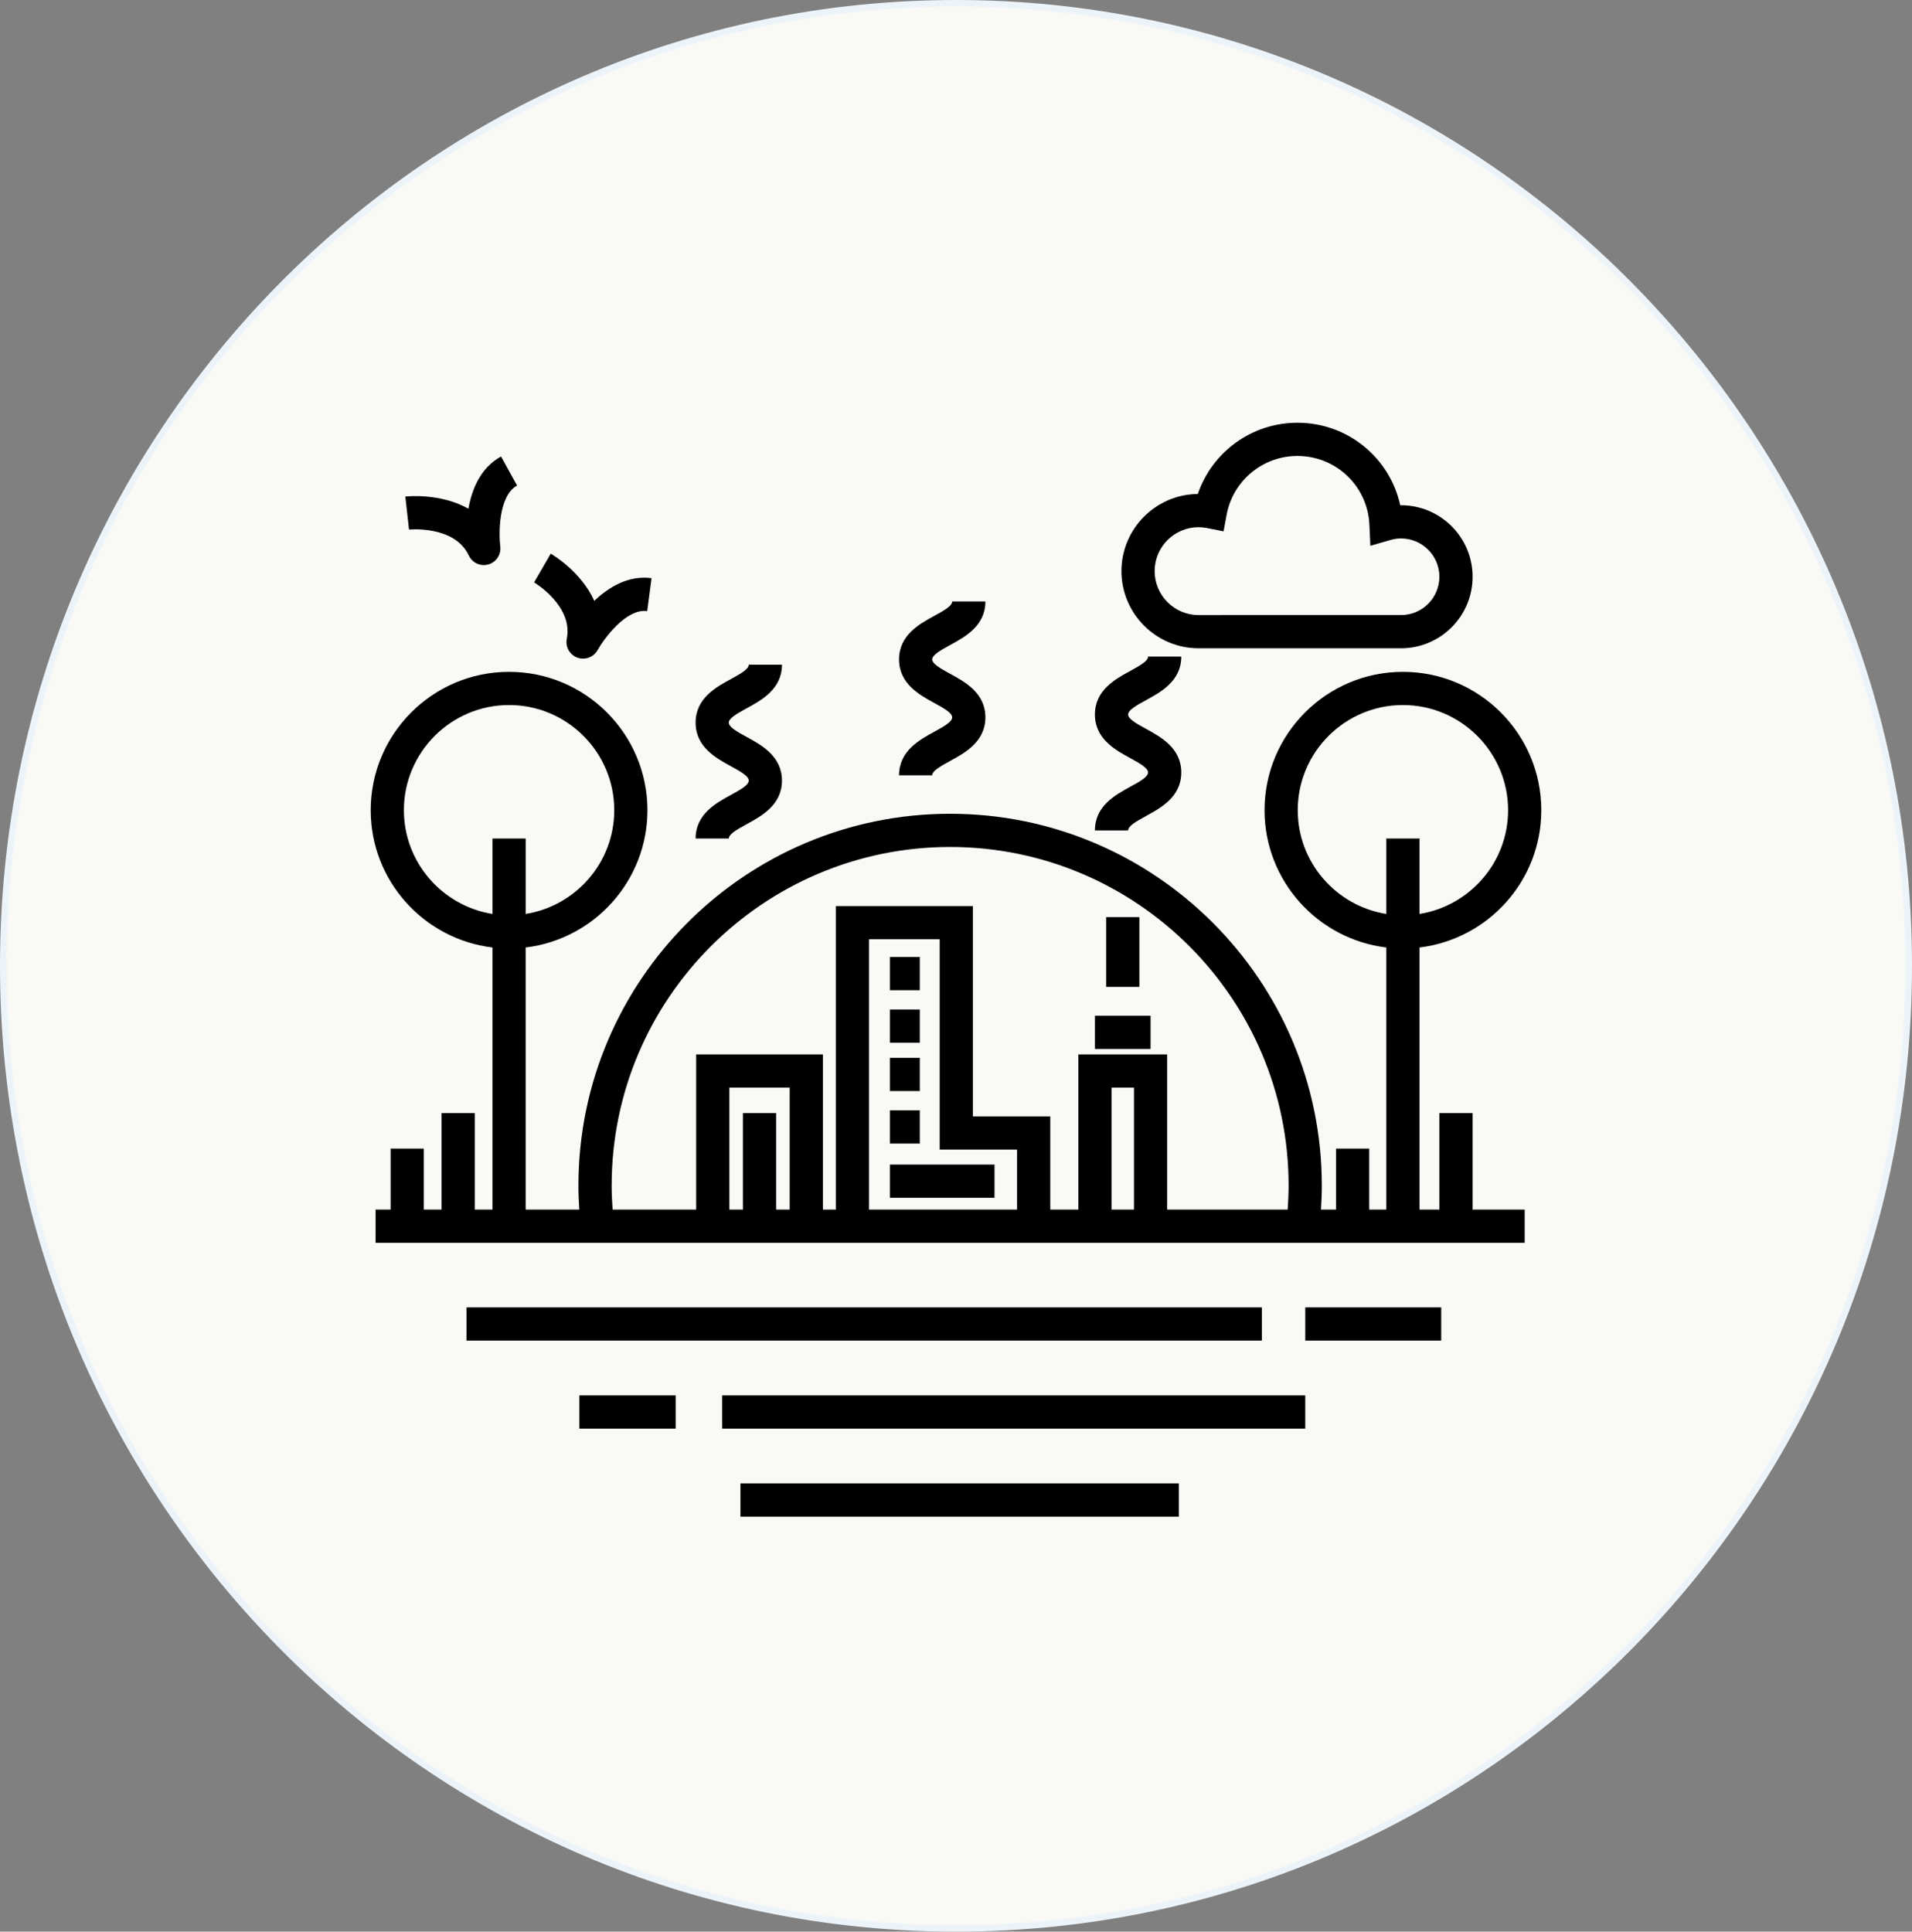
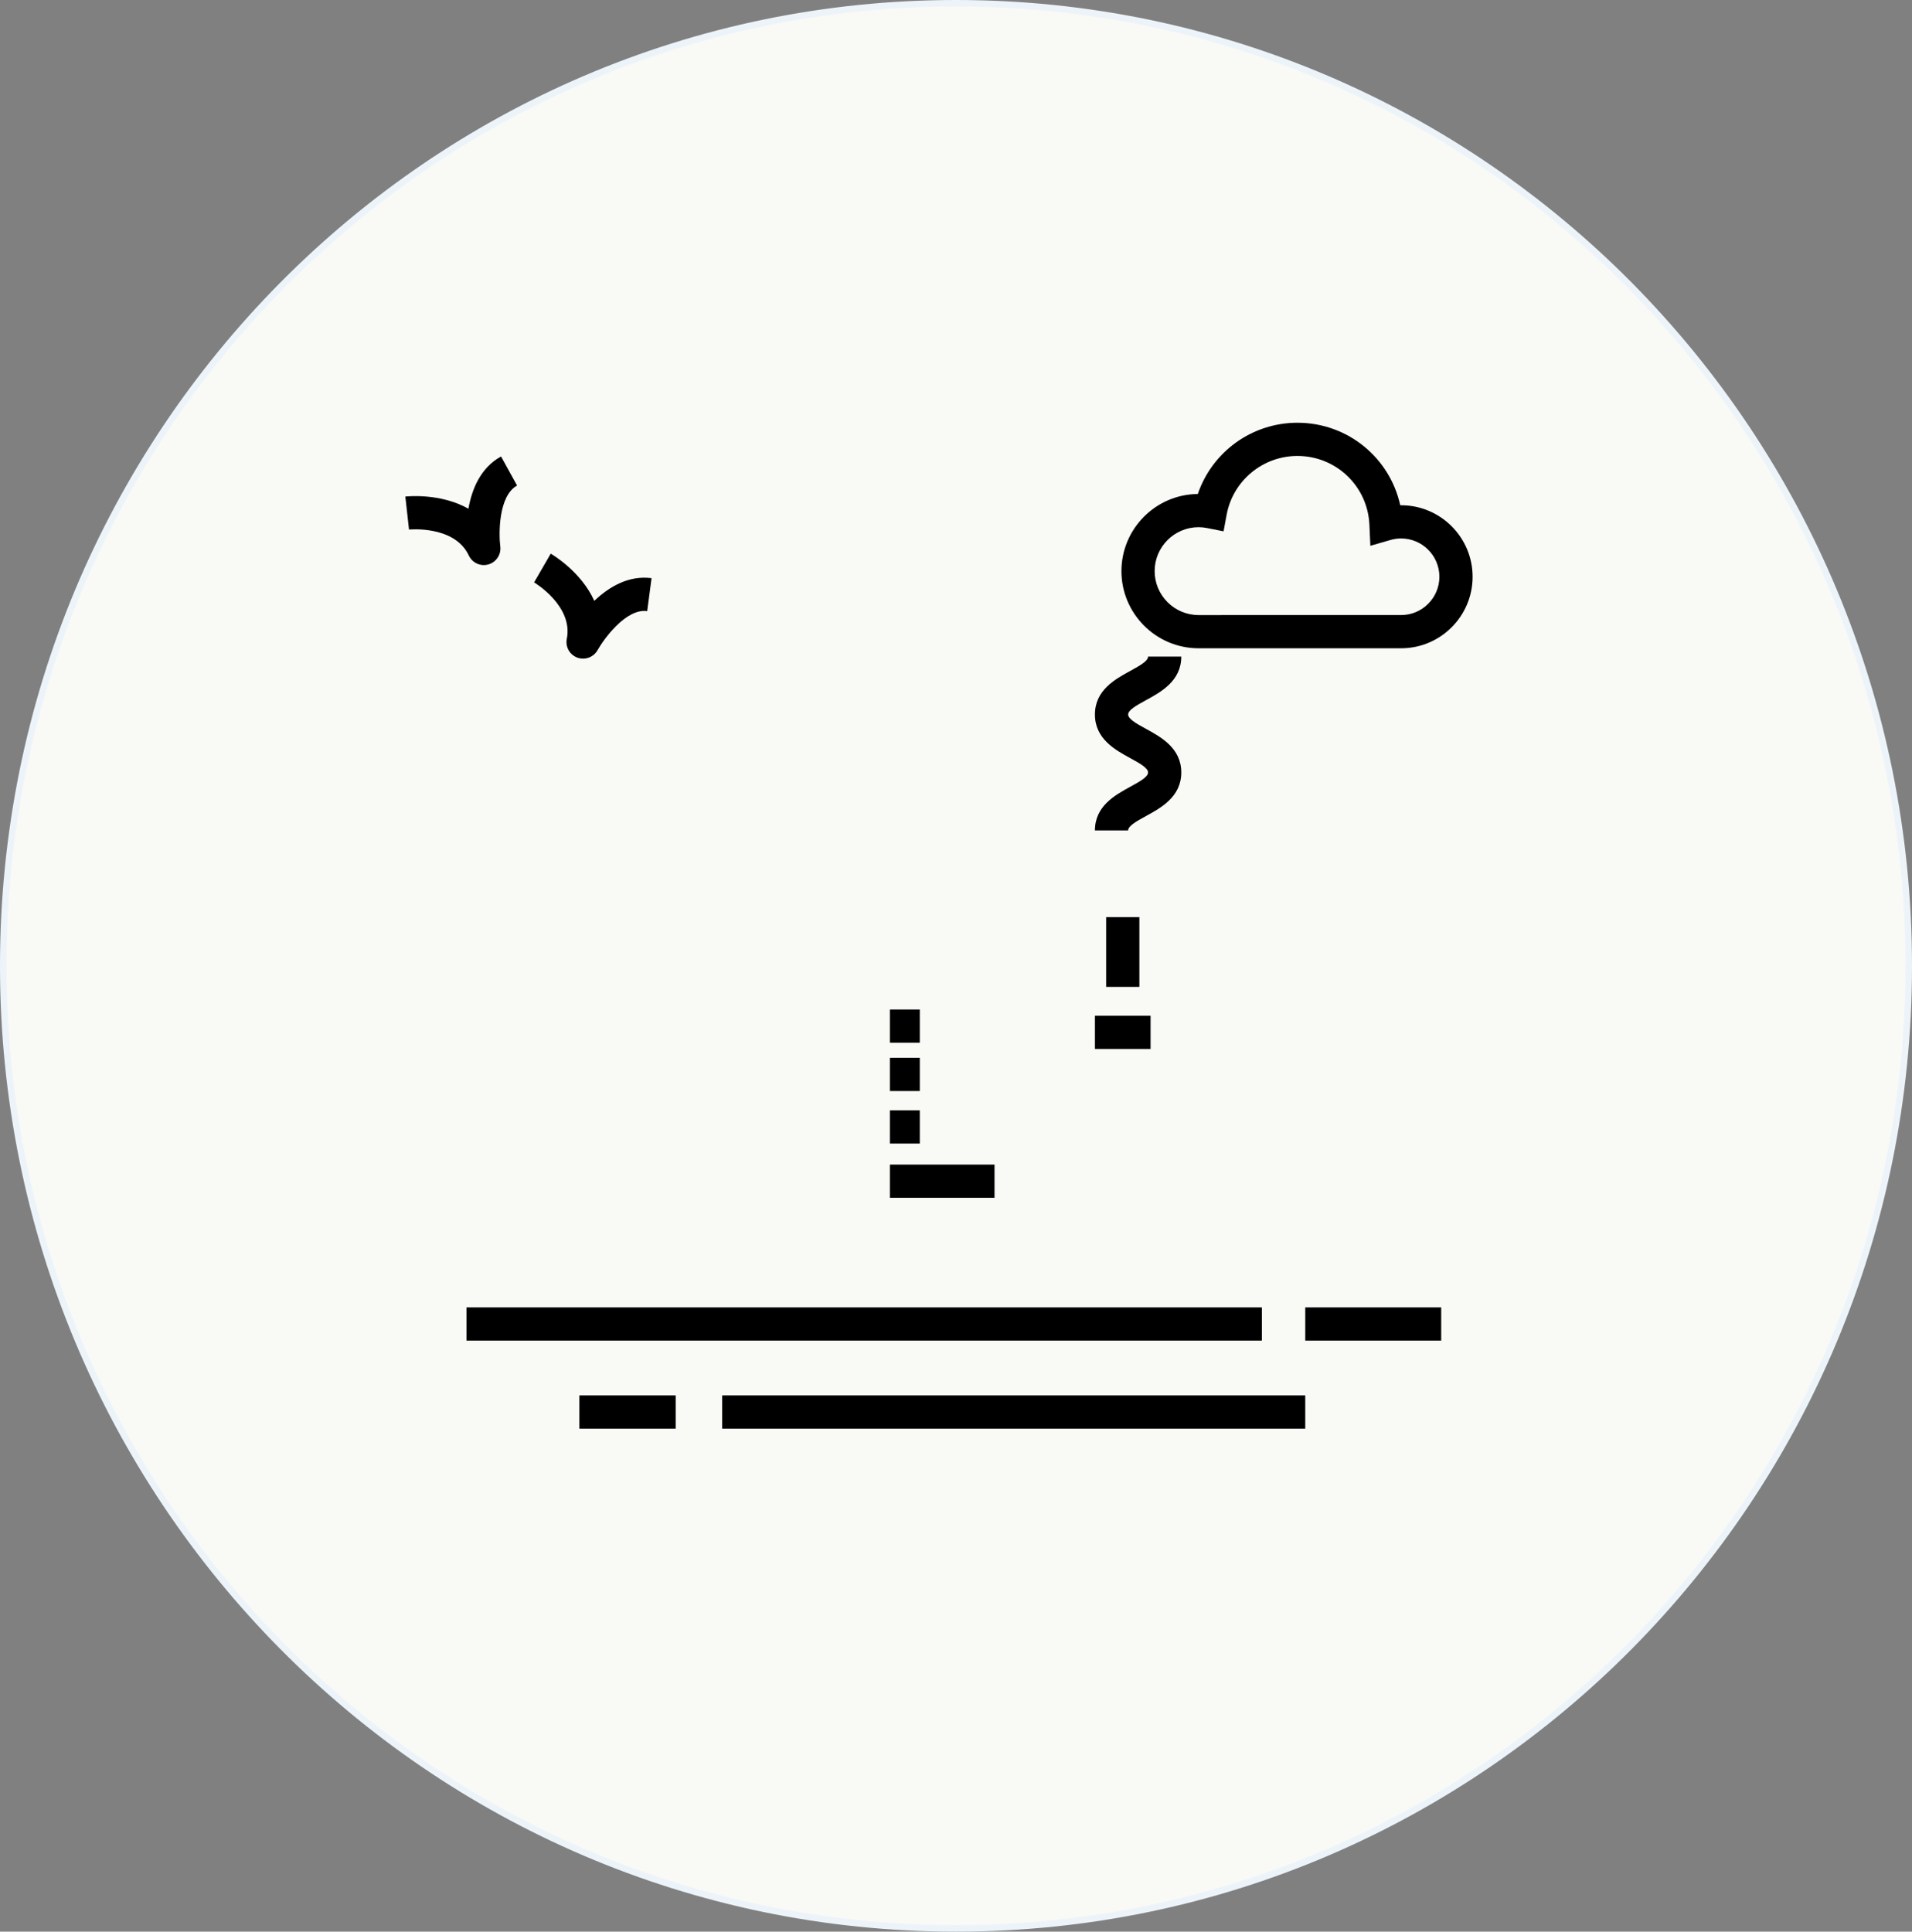
<svg xmlns="http://www.w3.org/2000/svg" width="294" height="297" viewBox="0 0 294 297" fill="none">
  <rect x="0" y="0" width="294" height="297" fill="#808080" stroke="none" />
  <path d="M293.5 148.5C293.5 230.243 227.905 296.5 147 296.5C66.095 296.5 0.5 230.243 0.5 148.5C0.5 66.757 66.095 0.5 147 0.5C227.905 0.5 293.5 66.757 293.5 148.5Z" fill="#F9F9F6" stroke="#ECF4FA" />
  <path d="M72.083 85.412C72.51 86.33 73.425 86.886 74.395 86.886C74.63 86.886 74.87 86.853 75.103 86.786C76.31 86.437 77.085 85.26 76.927 84.012C76.682 82.088 76.635 76.239 79.509 74.655L77.044 70.184C73.894 71.922 72.556 75.206 72.027 78.22C67.717 75.789 62.63 76.316 62.328 76.35L62.892 81.426C62.965 81.416 69.9 80.743 72.083 85.412Z" fill="black" />
  <path d="M87.155 98.216C86.908 99.45 87.594 100.679 88.772 101.114C89.063 101.221 89.362 101.27 89.657 101.27C90.56 101.27 91.425 100.79 91.887 99.961C92.833 98.266 96.274 93.507 99.518 93.96L100.186 88.896C96.619 88.43 93.595 90.276 91.381 92.386C89.352 87.874 84.946 85.281 84.683 85.128L82.125 89.548C82.188 89.587 88.171 93.162 87.155 98.216Z" fill="black" />
  <path d="M168.363 156.18H176.92V161.287H168.363V156.18Z" fill="black" />
  <path d="M170.09 141.017H175.197V151.74H170.09V141.017Z" fill="black" />
-   <path d="M136.836 147.145H141.433V152.252H136.836V147.145Z" fill="black" />
  <path d="M136.836 155.217H141.433V160.324H136.836V155.217Z" fill="black" />
  <path d="M136.836 162.647H141.433V167.754H136.836V162.647Z" fill="black" />
  <path d="M136.836 170.723H141.433V175.83H136.836V170.723Z" fill="black" />
  <path d="M136.836 179.062H152.923V184.169H136.836V179.062Z" fill="black" />
  <path d="M184.301 99.678H215.437C221.501 99.678 226.435 94.746 226.435 88.683C226.435 82.62 221.502 77.687 215.437 77.687H215.308C213.711 70.384 207.232 65 199.5 65C192.494 65 186.381 69.488 184.181 75.954C177.695 76.017 172.438 81.314 172.438 87.816C172.442 94.355 177.761 99.678 184.301 99.678ZM184.301 81.058C184.726 81.058 185.153 81.101 185.606 81.191L188.144 81.695L188.614 79.152C189.584 73.91 194.164 70.105 199.501 70.105C205.443 70.105 210.305 74.75 210.568 80.682L210.714 83.919L213.827 83.02C214.354 82.866 214.893 82.791 215.437 82.791C218.684 82.791 221.329 85.433 221.329 88.68C221.329 91.927 218.686 94.569 215.437 94.569L184.301 94.57C180.578 94.57 177.546 91.54 177.546 87.814C177.546 84.088 180.578 81.058 184.301 81.058L184.301 81.058Z" fill="black" />
  <path d="M71.727 201.021H194.032V206.127H71.727V201.021Z" fill="black" />
  <path d="M200.703 201.021H221.607V206.127H200.703V201.021Z" fill="black" />
  <path d="M89.086 214.553H103.896V219.66H89.086V214.553Z" fill="black" />
  <path d="M111.047 214.553H200.702V219.66H111.047V214.553Z" fill="black" />
-   <path d="M113.855 228.086H181.264V233.193H113.855V228.086Z" fill="black" />
-   <path d="M112.375 122.235C110.09 123.481 106.961 125.189 106.961 128.931H112.068C112.068 128.271 113.209 127.597 114.82 126.718C117.106 125.472 120.238 123.764 120.238 120.02C120.238 116.275 117.106 114.57 114.823 113.321C113.209 112.444 112.068 111.768 112.068 111.109C112.068 110.45 113.209 109.779 114.821 108.899C117.109 107.653 120.238 105.946 120.238 102.205H115.131C115.131 102.864 113.99 103.537 112.378 104.415C110.093 105.66 106.961 107.367 106.961 111.109C106.961 114.853 110.093 116.559 112.376 117.807C113.99 118.685 115.131 119.36 115.131 120.02C115.131 120.681 113.99 121.358 112.375 122.235Z" fill="black" />
-   <path d="M143.657 112.515C141.371 113.76 138.242 115.468 138.242 119.21H143.349C143.349 118.55 144.49 117.876 146.102 116.997C148.387 115.752 151.519 114.043 151.519 110.299C151.519 106.555 148.387 104.849 146.105 103.601C144.49 102.723 143.349 102.048 143.349 101.388C143.349 100.73 144.49 100.059 146.102 99.178C148.39 97.933 151.519 96.226 151.519 92.484H146.413C146.413 93.144 145.271 93.816 143.66 94.694C141.374 95.939 138.242 97.646 138.242 101.388C138.242 105.133 141.374 106.838 143.657 108.086C145.271 108.964 146.412 109.639 146.412 110.299C146.412 110.96 145.268 111.637 143.657 112.515Z" fill="black" />
  <path d="M173.778 120.98C171.492 122.226 168.363 123.934 168.363 127.679H173.47C173.47 127.019 174.611 126.345 176.226 125.466C178.511 124.22 181.64 122.512 181.64 118.771C181.64 115.029 178.511 113.321 176.226 112.072C174.611 111.195 173.47 110.519 173.47 109.86C173.47 109.2 174.611 108.527 176.226 107.65C178.511 106.404 181.64 104.697 181.64 100.956H176.534C176.534 101.614 175.392 102.285 173.781 103.166C171.495 104.411 168.363 106.118 168.363 109.86C168.363 113.601 171.492 115.31 173.778 116.558C175.392 117.435 176.533 118.111 176.533 118.771C176.533 119.43 175.391 120.103 173.778 120.98Z" fill="black" />
-   <path d="M226.435 171.146H221.328V185.982H218.275V145.683C228.807 144.416 237 135.441 237 124.574C237 112.84 227.455 103.298 215.721 103.298C203.988 103.296 194.442 112.84 194.442 124.574C194.442 135.441 202.635 144.416 213.168 145.683V185.982H210.539V176.606H205.432V185.982H203.117C203.197 184.748 203.249 183.51 203.249 182.28C203.249 150.764 177.609 125.122 146.098 125.122C114.584 125.122 88.944 150.762 88.944 182.28C88.944 183.514 88.996 184.75 89.076 185.982H80.828L80.829 145.683C91.359 144.415 99.555 135.441 99.555 124.574C99.555 112.84 90.01 103.298 78.276 103.298C66.542 103.296 57 112.84 57 124.574C57 135.441 65.193 144.416 75.725 145.683V185.982H73V171.146H67.893V185.982H65.17V176.606H60.063V185.982H57.754V191.089H234.445V185.982H226.436L226.435 171.146ZM199.549 124.573C199.549 115.657 206.805 108.404 215.721 108.404C224.638 108.404 231.893 115.658 231.893 124.573C231.893 132.62 225.98 139.293 218.275 140.524V128.932H213.168V140.524C205.462 139.292 199.549 132.619 199.549 124.573ZM62.106 124.573C62.106 115.657 69.361 108.404 78.279 108.404C87.197 108.404 94.451 115.658 94.451 124.573C94.451 132.62 88.537 139.293 80.832 140.524V128.932H75.725V140.524C68.02 139.292 62.106 132.619 62.106 124.573ZM94.052 182.279C94.052 153.579 117.399 130.227 146.1 130.227C174.799 130.227 198.144 153.576 198.144 182.279C198.144 183.509 198.087 184.747 197.999 185.98H179.474L179.473 162.124H165.81V185.98H161.498V171.655H149.599V139.314H128.522V185.982H126.534V162.125H107.045V185.982H94.197C94.11 184.752 94.051 183.518 94.051 182.28L94.052 182.279ZM174.365 185.98H170.916V167.231H174.365V185.98ZM156.388 176.762V185.98H133.627V144.419H144.492V176.761L156.388 176.762ZM114.236 171.145V185.981H112.15V167.231H121.426V185.981H119.34V171.145H114.236Z" fill="black" />
</svg>